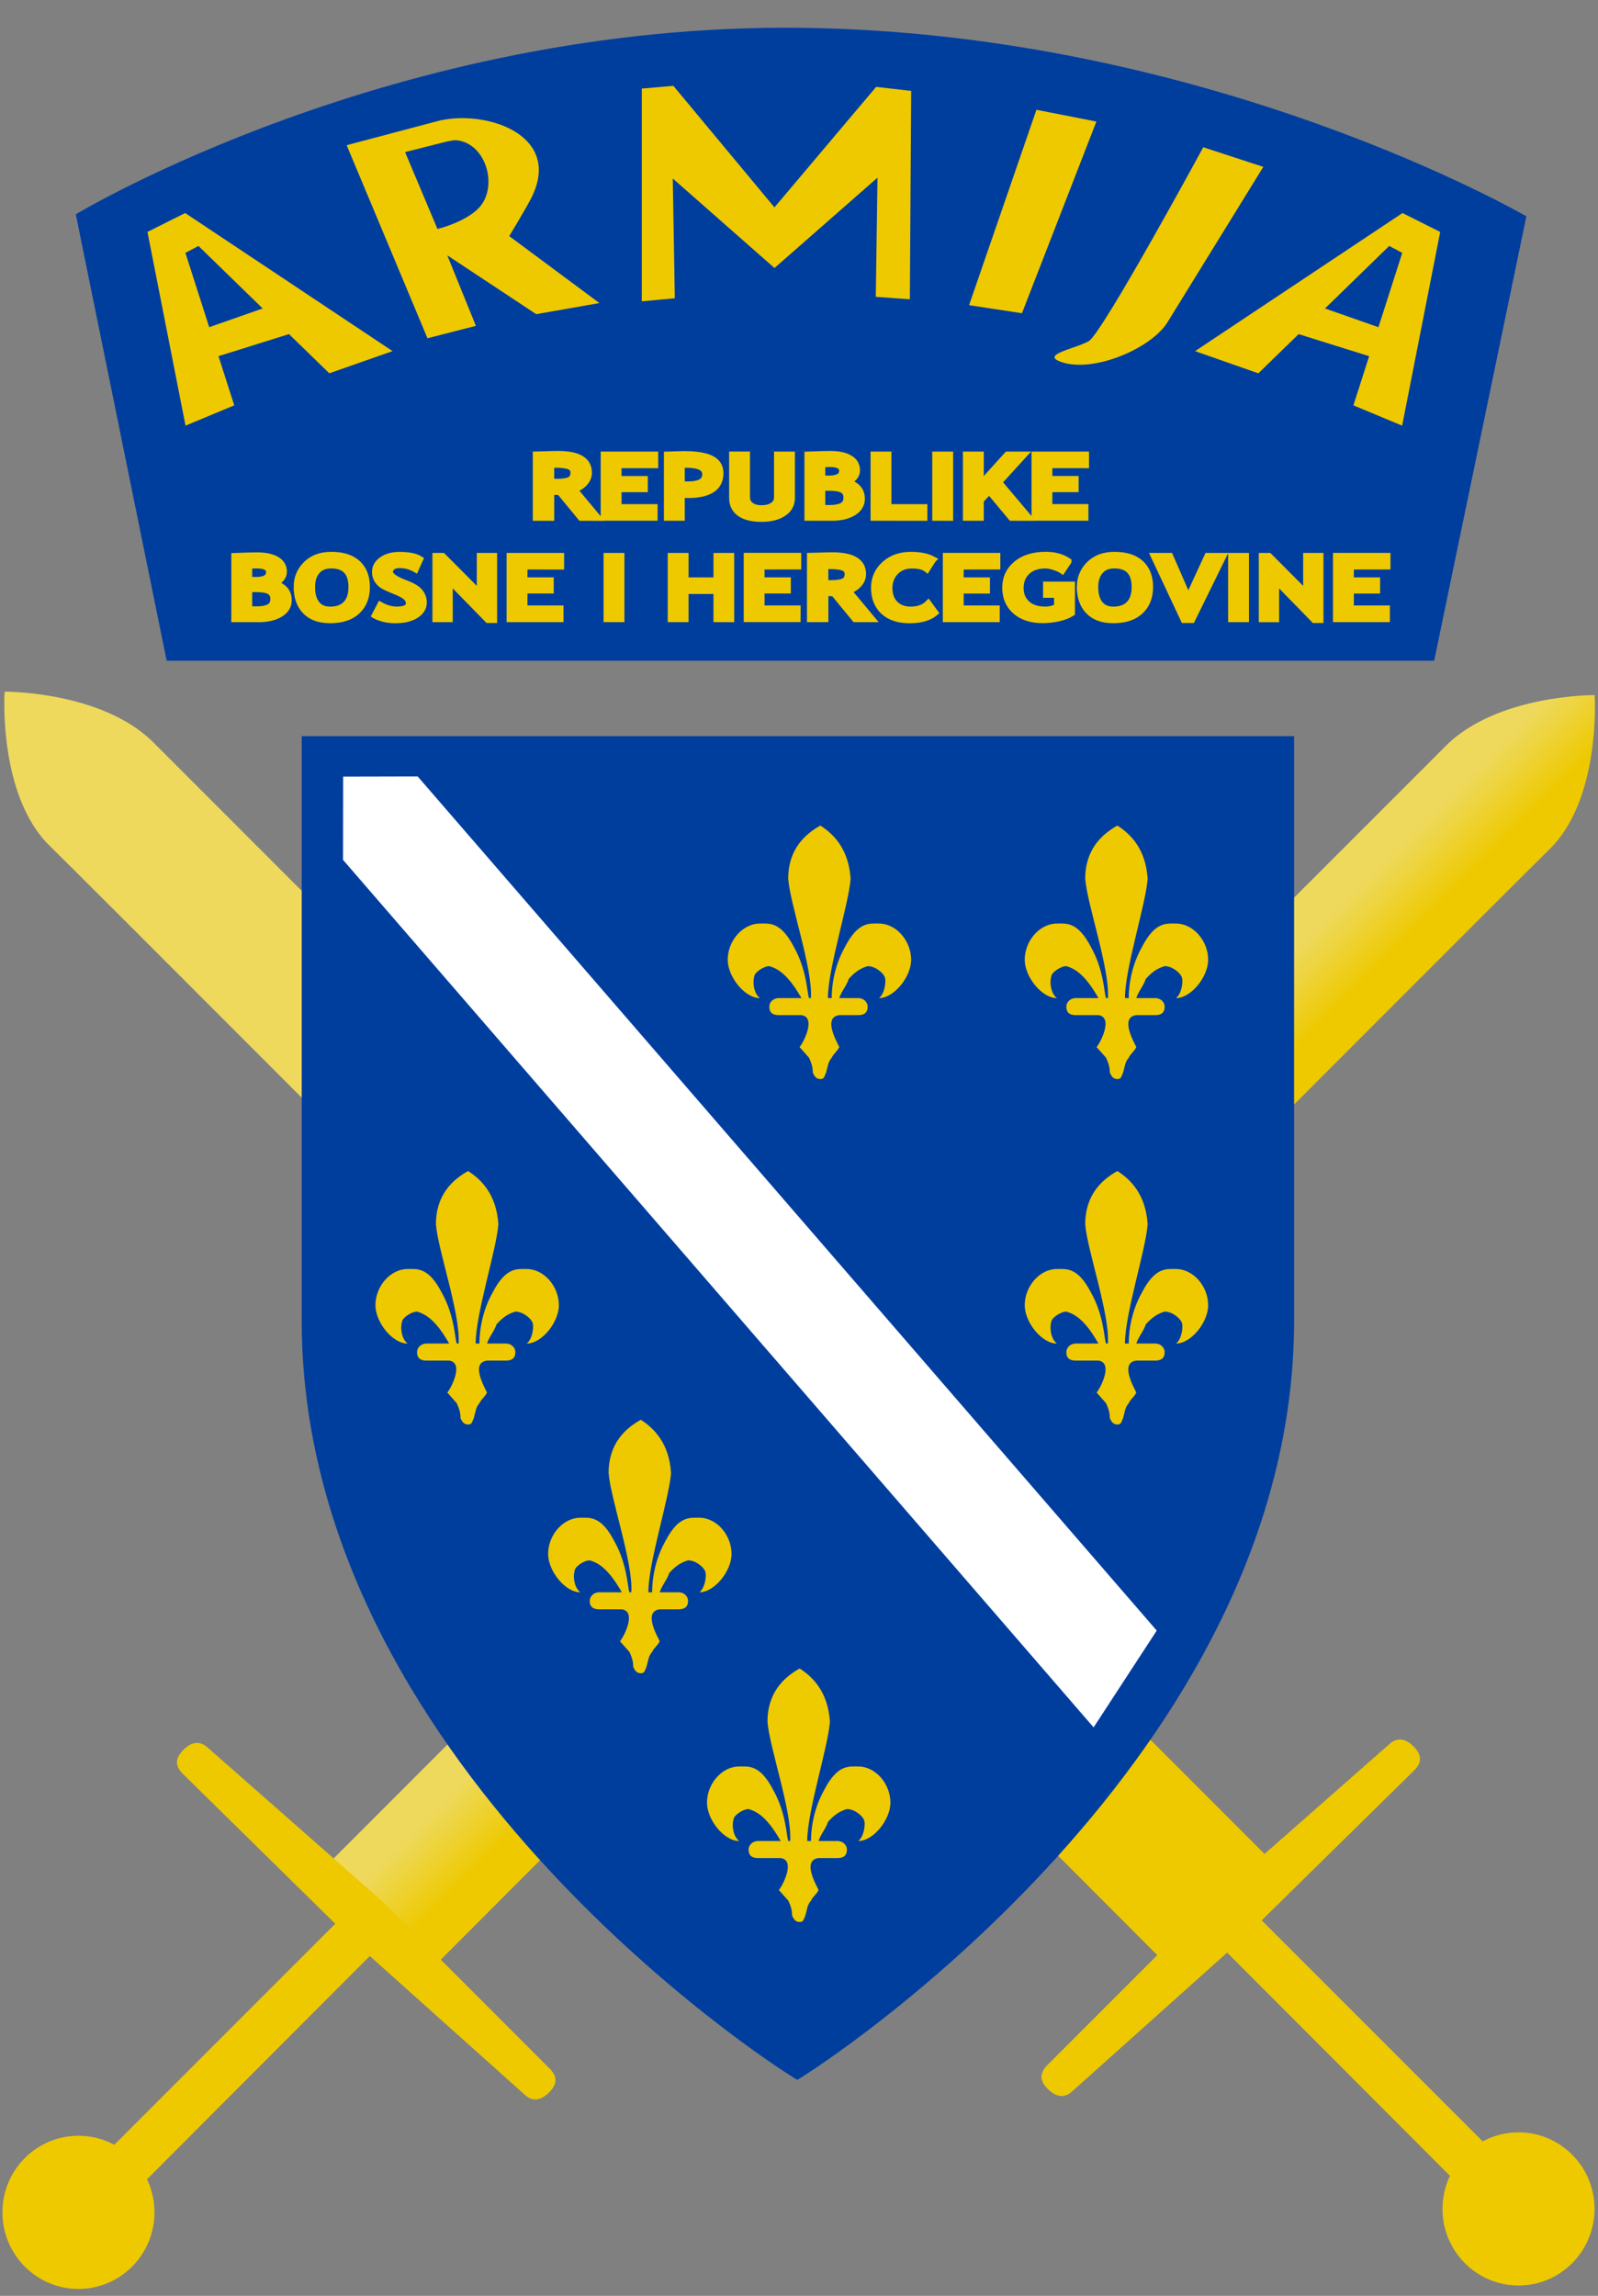
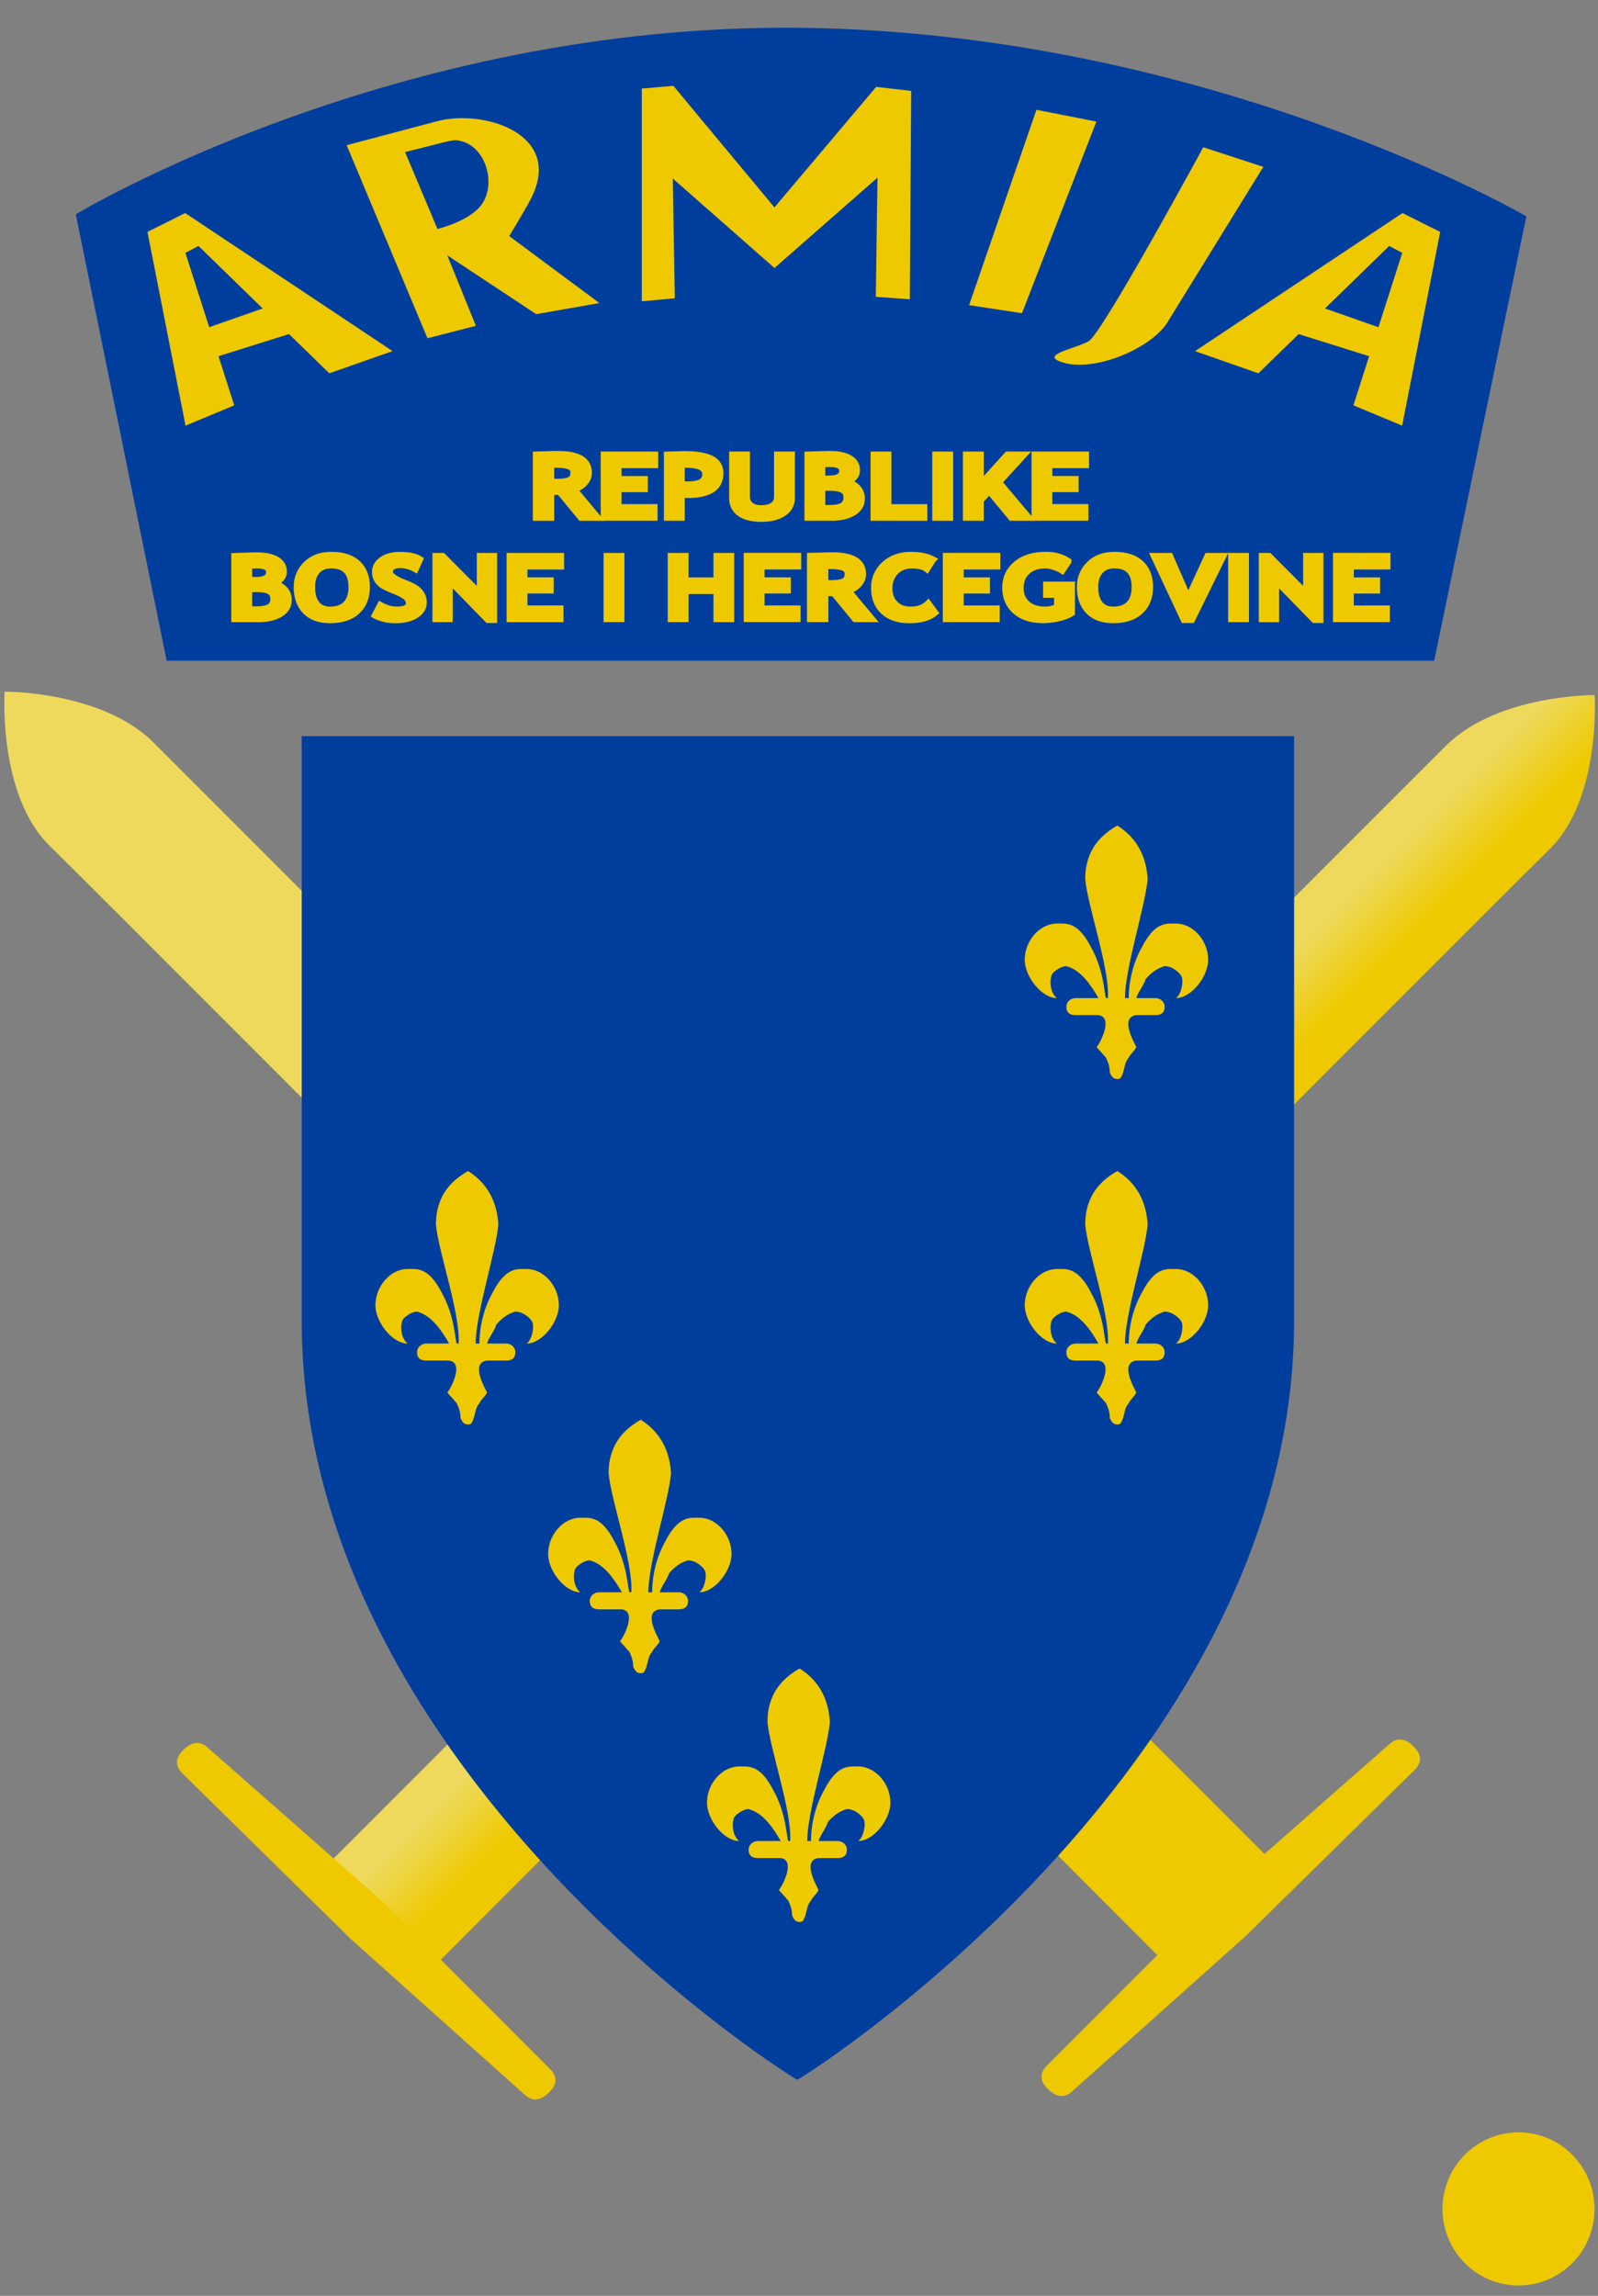
<svg xmlns="http://www.w3.org/2000/svg" xmlns:ns1="http://www.inkscape.org/namespaces/inkscape" xmlns:ns2="http://sodipodi.sourceforge.net/DTD/sodipodi-0.dtd" xmlns:xlink="http://www.w3.org/1999/xlink" xml:space="preserve" width="177.943" height="255.582" style="fill-rule:evenodd" viewBox="0 0 47.081 67.623" id="svg2" version="1.1" ns1:version="1.2.2 (b0a8486541, 2022-12-01)" ns2:docname="Logo_of_the_Army_of_the_Republic_of_Bosnia_and_Herzegovina.svg">
  <rect x="0" y="0" width="47.081" height="67.623" fill="#808080" stroke="none" />
  <ns2:namedview pagecolor="#ffffff" bordercolor="#666666" borderopacity="1" objecttolerance="10" gridtolerance="10" guidetolerance="10" ns1:pageopacity="0" ns1:pageshadow="2" ns1:window-width="1366" ns1:window-height="697" id="namedview72" showgrid="false" ns1:zoom="1.4142136" ns1:cx="-6.0104077" ns1:cy="93.338096" ns1:window-x="-8" ns1:window-y="-8" ns1:window-maximized="1" ns1:current-layer="Layer_x0020_1" fit-margin-top="0" fit-margin-left="0" fit-margin-right="0" fit-margin-bottom="0" showguides="true" ns1:guide-bbox="true" ns1:lockguides="true" ns1:showpageshadow="2" ns1:pagecheckerboard="0" ns1:deskcolor="#d1d1d1" />
  <defs id="defs4">
    <style type="text/css" id="style6">
   
    .str1 {stroke:#EEC900;stroke-width:0.2}
    .str2 {stroke:#EECA00;stroke-width:1}
    .str0 {stroke:#FFCC00;stroke-width:1.4}
    .fil5 {fill:white}
    .fil3 {fill:#0064A5}
    .fil0 {fill:#EEC900}
    .fil4 {fill:#EEC900;fill-rule:nonzero}
    .fil1 {fill:url(#id0)}
    .fil2 {fill:url(#id1)}
   
  </style>
    <linearGradient id="id0" gradientUnits="userSpaceOnUse" x1="24.276" y1="45.697" x2="22.777" y2="44.198">
      <stop offset="0" style="stop-color:#eec900" id="stop9" />
      <stop offset="0.478" style="stop-color:#eed12e" id="stop11" />
      <stop offset="1" style="stop-color:#eed95c" id="stop13" />
    </linearGradient>
    <linearGradient id="id1" gradientUnits="userSpaceOnUse" xlink:href="#id0" x1="34.222" y1="45.697" x2="32.724" y2="44.198">
  </linearGradient>
    <clipPath clipPathUnits="userSpaceOnUse" id="clipPath3053">
      <rect style="fill:#666666" id="rect3055" width="49.138" height="69.872" x="3.955" y="4.975" />
    </clipPath>
    <linearGradient ns1:collect="always" xlink:href="#id0" id="linearGradient3023" gradientUnits="userSpaceOnUse" x1="24.276" y1="45.697" x2="22.777" y2="44.198" />
    <linearGradient id="id0-186" gradientUnits="userSpaceOnUse" x1="24.276" y1="45.697" x2="22.777" y2="44.198">
      <stop offset="0" style="stop-color:#eec900" id="stop3902" />
      <stop offset="0.478" style="stop-color:#eed12e" id="stop3904" />
      <stop offset="1" style="stop-color:#eed95c" id="stop3906" />
    </linearGradient>
    <linearGradient id="id1-190" gradientUnits="userSpaceOnUse" xlink:href="#id0-643" x1="34.222" y1="45.697" x2="32.724" y2="44.198" gradientTransform="matrix(3.78,0,0,3.78,-18.745,-22.074)">
  </linearGradient>
    <linearGradient id="id0-643" gradientUnits="userSpaceOnUse" x1="24.276" y1="45.697" x2="22.777" y2="44.198">
      <stop offset="0" style="stop-color:#eec900" id="stop3910" />
      <stop offset="0.478" style="stop-color:#eed12e" id="stop3912" />
      <stop offset="1" style="stop-color:#eed95c" id="stop3914" />
    </linearGradient>
    <style id="style1985" type="text/css" />
    <linearGradient gradientUnits="userSpaceOnUse" xlink:href="#id0" id="id1-4" y2="44.198" x2="32.724" y1="45.697" x1="34.222">
  </linearGradient>
  </defs>
  <g id="Layer_x0020_1" clip-path="url(#clipPath3053)" transform="matrix(0.996,0,0,0.996,-4.753,-5.691)" ns1:label="Layer 1">
    <g id="_37240080" transform="matrix(0.999,0,0,0.999,-0.111,0.013)">
-       <path id="_110212208" class="fil0" d="M 5.8,71.67 16.463,61.006 c 0.492,-0.492 1.425,-0.486 1.425,-0.486 3e-4,2e-4 0.066,0.992 -0.433,1.478 C 17.003,62.436 6.827,72.638 6.827,72.638 Z" ns1:connector-curvature="0" style="fill:#eec900" />
      <path style="fill:url(#id1-190);stroke-width:3.78" d="M 0.242,76.758 C 0.239,76.761 -0.521,88.337 5.299,94 8.301,96.92 43.946,132.623 77.678,166.424 l -40.816,40.818 11.99,11.299 c 0,0 22.361,-22.411 40.414,-40.504 17.796,17.835 40.033,40.121 40.033,40.121 l 11.99,-11.299 -40.434,-40.438 c 33.609,-33.678 69.011,-69.137 71.996,-72.041 5.82,-5.663 5.06,-17.237 5.057,-17.24 -0.004,-0.004 -10.88,-0.067 -16.625,5.672 L 89.266,154.834 16.867,82.43 C 11.122,76.691 0.246,76.753 0.242,76.758 Z" transform="matrix(0.265,0,0,0.265,4.96,5.84)" id="_36631032" ns1:connector-curvature="0" />
      <path id="_35395864" class="fil0" d="m 16.236,62.013 4.959,4.96 c 0.221,0.249 0.165,0.463 -0.046,0.673 -0.211,0.21 -0.46,0.302 -0.709,0.082 -0.249,-0.22 -5.19,-4.646 -5.19,-4.646 -9e-4,-9e-4 0.983,-1.072 0.986,-1.069 z" ns1:connector-curvature="0" style="fill:#eec900" />
-       <path id="_36566568" class="fil0" d="m 7.211,68.93 c 1.243,0 2.251,1.015 2.251,2.267 0,1.252 -1.008,2.267 -2.251,2.267 -1.243,0 -2.251,-1.015 -2.251,-2.267 0,-1.252 1.008,-2.267 2.251,-2.267 z" ns1:connector-curvature="0" style="fill:#eec900" />
      <path id="_37238512" class="fil0" d="m 15.274,63.104 -5.002,-4.917 c -0.223,-0.247 -0.169,-0.462 0.04,-0.674 0.209,-0.212 0.457,-0.306 0.709,-0.088 0.251,0.218 5.229,4.601 5.229,4.601 9e-4,10e-4 -0.974,1.081 -0.977,1.077 z" ns1:connector-curvature="0" style="fill:#eec900" />
    </g>
    <path class="fil3 str0" d="M 9.702,25.253 7.014,12.052 c 0,0 9.397,-5.674 21.503,-5.515 12.106,0.159 21.406,5.575 21.406,5.575 l -2.727,13.141 z" id="path34" ns1:connector-curvature="0" style="fill:#003e9e;stroke:none;stroke-width:1.4" />
    <path style="fill:#eec900;stroke-width:3.78" d="m 74.457,9.105 -3.525,0.303 V 33.15 l 3.686,-0.34 -0.229,-13.365 11.355,9.988 11.498,-10.082 -0.189,13.297 3.799,0.275 L 101.002,9.668 97.092,9.221 85.74,22.668 Z m 40.527,2.672 -7.518,21.801 5.902,0.9 8.307,-21.389 z m -63.693,0.939 c -1.128,-0.035 -2.236,0.078 -3.217,0.338 l -10.086,2.674 9.021,21.543 5.404,-1.383 -3.195,-7.871 9.928,6.566 7.053,-1.24 -10.064,-7.471 c 0,0 1.938,-3.187 2.521,-4.373 2.807,-5.71 -2.477,-8.632 -7.365,-8.783 z m -1.07,2.457 c 3.353,0.305 4.707,5.202 2.553,7.521 -1.521,1.638 -4.652,2.381 -4.652,2.381 l -3.613,-8.578 4.471,-1.131 c 0,0 0.904,-0.224 1.242,-0.193 z m 83.385,0.783 c 0,0 -11.281,20.792 -12.787,21.641 -1.506,0.848 -5.312,1.477 -3.182,2.281 3.597,1.358 10.164,-1.453 11.977,-4.393 L 140.309,18.145 Z M 19.961,23.299 15.752,25.406 20,47.023 l 5.439,-2.264 -1.758,-5.486 7.871,-2.465 4.498,4.375 7.062,-2.475 z m 135.885,0 -23.152,15.41 7.062,2.475 4.498,-4.375 7.869,2.465 -1.756,5.486 5.439,2.264 4.248,-21.617 z m -134.4,3.674 7.168,6.975 -5.969,2.09 -2.658,-8.297 z m 132.916,0 1.457,0.768 -2.658,8.297 -5.967,-2.09 z" transform="matrix(0.265,0,0,0.265,4.96,5.84)" id="path36" ns1:connector-curvature="0" />
    <path class="fil4 str1" d="m 21.958,21.015 -0.627,-0.762 c -0.063,-8e-4 -0.151,-0.004 -0.265,-0.009 v 0.771 H 20.633 V 19.168 c 0.024,0 0.114,-0.003 0.272,-0.009 0.157,-0.006 0.284,-0.009 0.38,-0.009 0.597,0 0.896,0.181 0.896,0.545 0,0.109 -0.042,0.209 -0.124,0.299 -0.082,0.09 -0.186,0.153 -0.311,0.19 l 0.695,0.832 z m -0.892,-1.562 v 0.513 c 0.077,0.005 0.136,0.008 0.177,0.008 0.174,0 0.302,-0.019 0.382,-0.058 0.081,-0.039 0.122,-0.114 0.122,-0.226 0,-0.091 -0.043,-0.154 -0.13,-0.19 -0.087,-0.036 -0.223,-0.054 -0.409,-0.054 -0.045,0 -0.092,0.002 -0.141,0.007 z m 1.992,0.006 v 0.432 h 0.777 v 0.278 h -0.777 v 0.553 h 1.066 v 0.291 H 22.641 V 19.168 h 1.501 v 0.291 z m 1.87,0.876 v 0.679 h -0.417 v -1.846 c 0.278,-0.009 0.441,-0.014 0.488,-0.014 0.371,0 0.643,0.045 0.815,0.134 0.172,0.089 0.258,0.229 0.258,0.419 0,0.423 -0.318,0.635 -0.953,0.635 -0.047,0 -0.11,-0.003 -0.19,-0.009 z m 0,-0.883 v 0.591 c 0.071,0.006 0.127,0.009 0.167,0.009 0.191,0 0.329,-0.025 0.418,-0.075 0.088,-0.05 0.132,-0.131 0.132,-0.244 0,-0.191 -0.197,-0.287 -0.589,-0.287 -0.044,0 -0.087,0.002 -0.127,0.006 z m 1.512,-0.285 h 0.417 v 1.252 c 0,0.099 0.038,0.18 0.116,0.242 0.077,0.062 0.183,0.093 0.318,0.093 0.151,0 0.268,-0.03 0.352,-0.091 0.084,-0.061 0.126,-0.144 0.126,-0.25 V 19.168 h 0.417 v 1.271 c 0,0.19 -0.081,0.339 -0.243,0.446 -0.162,0.108 -0.379,0.162 -0.649,0.162 -0.273,0 -0.483,-0.053 -0.632,-0.158 -0.148,-0.105 -0.222,-0.256 -0.222,-0.451 z m 2.947,1.847 h -0.719 v -1.846 c 0.317,-0.012 0.539,-0.018 0.666,-0.018 0.244,0 0.435,0.041 0.572,0.123 0.138,0.082 0.206,0.199 0.206,0.351 0,0.146 -0.099,0.262 -0.295,0.347 0.292,0.08 0.438,0.245 0.438,0.494 0,0.168 -0.081,0.301 -0.242,0.4 -0.162,0.099 -0.37,0.148 -0.626,0.148 z m -0.302,-1.583 v 0.443 c 0.064,0.003 0.132,0.005 0.202,0.005 0.272,0 0.407,-0.08 0.407,-0.241 0,-0.142 -0.123,-0.213 -0.37,-0.213 -0.065,0 -0.145,0.002 -0.239,0.006 z m 0,0.698 V 20.74 c 0.084,0.006 0.153,0.009 0.205,0.009 0.186,0 0.322,-0.025 0.406,-0.074 0.084,-0.05 0.126,-0.132 0.126,-0.247 0,-0.105 -0.039,-0.182 -0.117,-0.229 -0.078,-0.048 -0.215,-0.072 -0.409,-0.072 -0.041,0 -0.111,8e-4 -0.21,0.004 z m 1.539,0.885 V 19.168 h 0.417 v 1.556 h 1.063 v 0.291 z m 1.825,0 V 19.168 h 0.418 v 1.847 z m 2.241,0 -0.655,-0.787 -0.262,0.281 v 0.506 H 33.356 V 19.168 h 0.417 v 0.884 l 0.799,-0.884 h 0.475 l -0.736,0.807 0.878,1.04 z m 1.112,-1.556 v 0.432 h 0.777 v 0.278 h -0.777 v 0.553 h 1.066 v 0.291 H 35.385 V 19.168 h 1.501 v 0.291 z M 12.434,24.013 h -0.72 v -1.846 c 0.317,-0.012 0.539,-0.018 0.666,-0.018 0.244,0 0.435,0.041 0.573,0.123 0.138,0.082 0.206,0.199 0.206,0.351 0,0.146 -0.099,0.262 -0.295,0.347 0.292,0.08 0.438,0.245 0.438,0.494 0,0.168 -0.081,0.301 -0.242,0.4 -0.162,0.099 -0.37,0.148 -0.626,0.148 z m -0.302,-1.584 v 0.443 c 0.064,0.003 0.132,0.005 0.202,0.005 0.272,0 0.408,-0.08 0.408,-0.24 0,-0.142 -0.123,-0.213 -0.37,-0.213 -0.065,0 -0.145,0.002 -0.239,0.006 z m 0,0.698 v 0.61 c 0.084,0.006 0.153,0.009 0.205,0.009 0.186,0 0.322,-0.025 0.406,-0.074 0.084,-0.05 0.126,-0.132 0.126,-0.247 0,-0.105 -0.039,-0.182 -0.117,-0.229 -0.078,-0.048 -0.215,-0.072 -0.409,-0.072 -0.041,0 -0.111,8e-4 -0.21,0.003 z m 1.427,-0.054 c 0,-0.263 0.092,-0.485 0.276,-0.667 0.184,-0.182 0.429,-0.273 0.736,-0.273 0.338,0 0.597,0.082 0.775,0.247 0.179,0.165 0.268,0.396 0.268,0.693 0,0.298 -0.093,0.534 -0.28,0.709 -0.187,0.175 -0.452,0.262 -0.795,0.262 -0.316,0 -0.558,-0.086 -0.726,-0.26 -0.169,-0.173 -0.253,-0.41 -0.253,-0.711 z m 0.433,0 c 0,0.216 0.046,0.383 0.14,0.502 0.093,0.119 0.229,0.178 0.406,0.178 0.209,0 0.368,-0.058 0.478,-0.174 0.11,-0.116 0.164,-0.284 0.164,-0.506 0,-0.432 -0.203,-0.649 -0.61,-0.649 -0.186,0 -0.329,0.059 -0.428,0.176 -0.1,0.117 -0.149,0.275 -0.149,0.473 z m 1.878,0.837 0.155,-0.294 c 0.164,0.091 0.327,0.136 0.486,0.136 0.245,0 0.368,-0.067 0.368,-0.201 0,-0.063 -0.029,-0.123 -0.086,-0.18 -0.058,-0.057 -0.177,-0.121 -0.357,-0.192 -0.18,-0.071 -0.302,-0.13 -0.364,-0.175 -0.062,-0.046 -0.111,-0.1 -0.145,-0.164 -0.033,-0.063 -0.051,-0.133 -0.051,-0.209 0,-0.143 0.067,-0.261 0.2,-0.355 0.133,-0.094 0.304,-0.141 0.513,-0.141 0.272,0 0.471,0.04 0.599,0.12 l -0.127,0.282 c -0.146,-0.082 -0.301,-0.123 -0.463,-0.123 -0.097,0 -0.171,0.02 -0.224,0.06 -0.053,0.04 -0.079,0.092 -0.079,0.156 0,0.106 0.149,0.216 0.448,0.33 0.157,0.06 0.271,0.116 0.34,0.167 0.07,0.051 0.123,0.11 0.159,0.178 0.037,0.068 0.055,0.143 0.055,0.226 0,0.15 -0.075,0.273 -0.226,0.369 -0.15,0.097 -0.352,0.145 -0.604,0.145 -0.219,0 -0.417,-0.044 -0.594,-0.133 z m 3.336,0.127 -1.141,-1.169 v 1.145 H 17.664 V 22.166 h 0.201 l 1.111,1.115 V 22.166 h 0.401 v 1.872 z m 1.069,-1.581 v 0.432 h 0.777 v 0.278 h -0.777 v 0.553 h 1.066 V 24.013 H 19.858 v -1.847 h 1.501 v 0.291 z m 2.451,1.556 v -1.847 h 0.417 v 1.847 z m 3.251,0 v -0.832 h -0.936 v 0.832 h -0.417 v -1.847 h 0.417 v 0.724 h 0.936 V 22.166 h 0.413 v 1.847 z m 1.312,-1.556 v 0.432 h 0.777 v 0.278 h -0.777 v 0.553 h 1.066 v 0.291 h -1.483 v -1.847 h 1.501 v 0.291 z m 2.779,1.556 -0.627,-0.763 c -0.063,-8e-4 -0.151,-0.004 -0.265,-0.009 v 0.772 h -0.433 v -1.847 c 0.024,0 0.114,-0.003 0.272,-0.009 0.157,-0.006 0.284,-0.009 0.38,-0.009 0.597,0 0.896,0.182 0.896,0.545 0,0.109 -0.042,0.209 -0.124,0.299 -0.082,0.09 -0.186,0.153 -0.311,0.19 l 0.695,0.832 z m -0.893,-1.562 v 0.513 c 0.077,0.005 0.136,0.008 0.177,0.008 0.174,0 0.302,-0.019 0.383,-0.058 0.081,-0.039 0.122,-0.114 0.122,-0.226 0,-0.091 -0.043,-0.154 -0.13,-0.19 -0.087,-0.036 -0.223,-0.054 -0.409,-0.054 -0.045,0 -0.092,0.002 -0.141,0.007 z m 3.187,-0.186 -0.172,0.271 c -0.093,-0.073 -0.243,-0.109 -0.449,-0.109 -0.196,0 -0.356,0.064 -0.482,0.193 -0.125,0.129 -0.188,0.292 -0.188,0.49 0,0.198 0.058,0.355 0.174,0.47 0.116,0.116 0.271,0.174 0.465,0.174 0.222,0 0.395,-0.062 0.521,-0.186 l 0.194,0.265 c -0.17,0.142 -0.42,0.213 -0.748,0.213 -0.329,0 -0.584,-0.085 -0.766,-0.255 -0.182,-0.17 -0.273,-0.401 -0.273,-0.695 0,-0.273 0.101,-0.501 0.303,-0.685 0.202,-0.184 0.46,-0.276 0.774,-0.276 0.27,0 0.485,0.043 0.647,0.13 z m 0.817,0.193 v 0.432 h 0.777 v 0.278 h -0.777 v 0.553 h 1.066 v 0.291 h -1.483 v -1.847 h 1.501 v 0.291 z m 3.189,-0.141 -0.175,0.263 c -0.049,-0.034 -0.125,-0.069 -0.228,-0.103 -0.102,-0.034 -0.191,-0.051 -0.265,-0.051 -0.231,0 -0.414,0.061 -0.547,0.185 -0.134,0.123 -0.201,0.288 -0.201,0.495 0,0.197 0.066,0.354 0.197,0.471 0.132,0.118 0.309,0.176 0.535,0.176 0.149,0 0.271,-0.032 0.368,-0.096 v -0.363 h -0.325 v -0.28 h 0.743 v 0.827 c -0.1,0.064 -0.228,0.114 -0.385,0.149 -0.157,0.036 -0.313,0.053 -0.468,0.053 -0.337,0 -0.604,-0.086 -0.802,-0.26 -0.197,-0.173 -0.296,-0.403 -0.296,-0.688 0,-0.285 0.108,-0.516 0.323,-0.695 0.215,-0.178 0.505,-0.267 0.868,-0.267 0.258,0 0.477,0.06 0.658,0.182 z m 0.358,0.757 c 0,-0.263 0.092,-0.485 0.276,-0.667 0.183,-0.182 0.429,-0.273 0.736,-0.273 0.338,0 0.597,0.082 0.775,0.247 0.179,0.165 0.268,0.396 0.268,0.693 0,0.298 -0.093,0.534 -0.28,0.709 -0.187,0.175 -0.452,0.262 -0.795,0.262 -0.316,0 -0.558,-0.086 -0.726,-0.26 -0.169,-0.173 -0.253,-0.41 -0.253,-0.711 z m 0.433,0 c 0,0.216 0.046,0.383 0.14,0.502 0.093,0.119 0.228,0.178 0.406,0.178 0.209,0 0.368,-0.058 0.478,-0.174 0.11,-0.116 0.164,-0.284 0.164,-0.506 0,-0.432 -0.203,-0.649 -0.61,-0.649 -0.186,0 -0.329,0.059 -0.428,0.176 -0.1,0.117 -0.15,0.275 -0.15,0.473 z m 2.867,0.965 H 39.797 L 38.918,22.166 h 0.459 l 0.544,1.248 0.575,-1.248 h 0.449 z m 1.175,-0.025 v -1.847 h 0.417 v 1.847 z m 2.45,0.025 -1.141,-1.169 v 1.145 H 42.108 V 22.166 h 0.201 l 1.111,1.115 V 22.166 h 0.401 v 1.872 z m 1.069,-1.581 v 0.432 h 0.777 v 0.278 h -0.777 v 0.553 h 1.066 v 0.291 h -1.483 v -1.847 h 1.501 v 0.291 z" id="path40" ns1:connector-curvature="0" style="fill:#eec900;fill-rule:nonzero;stroke:#eec900;stroke-width:0.2" />
    <g transform="matrix(-0.999,0,0,0.999,56.895,-0.088)" style="fill-rule:evenodd" id="_37240080-6">
-       <path id="_110212208-3" class="fil0" d="M 5.8,71.67 16.463,61.006 c 0.492,-0.492 1.425,-0.486 1.425,-0.486 3e-4,2e-4 0.066,0.992 -0.433,1.478 C 17.003,62.436 6.827,72.638 6.827,72.638 Z" ns1:connector-curvature="0" style="fill:#eec900" />
      <path id="_35395864-3" class="fil0" d="m 16.236,62.013 4.959,4.96 c 0.221,0.249 0.165,0.463 -0.046,0.673 -0.211,0.21 -0.46,0.302 -0.709,0.082 -0.249,-0.22 -5.19,-4.646 -5.19,-4.646 -9e-4,-9e-4 0.983,-1.072 0.986,-1.069 z" ns1:connector-curvature="0" style="fill:#eec900" />
      <path id="_36566568-9" class="fil0" d="m 7.211,68.93 c 1.243,0 2.251,1.015 2.251,2.267 0,1.252 -1.008,2.267 -2.251,2.267 -1.243,0 -2.251,-1.015 -2.251,-2.267 0,-1.252 1.008,-2.267 2.251,-2.267 z" ns1:connector-curvature="0" style="fill:#eec900" />
      <path id="_37238512-3" class="fil0" d="m 15.274,63.104 -5.002,-4.917 c -0.223,-0.247 -0.169,-0.462 0.04,-0.674 0.209,-0.212 0.457,-0.306 0.709,-0.088 0.251,0.218 5.229,4.601 5.229,4.601 9e-4,10e-4 -0.974,1.081 -0.977,1.077 z" ns1:connector-curvature="0" style="fill:#eec900" />
    </g>
    <g id="Layer_x0020_1-6" transform="matrix(0.097,0,0,0.097,12.014,25.419)">
      <path ns2:nodetypes="ccccsc" ns1:connector-curvature="0" id="path2029" style="fill:#003e9e;fill-opacity:1;stroke:none;stroke-width:10.421;stroke-linecap:butt;stroke-linejoin:miter;stroke-miterlimit:4;stroke-dasharray:none;stroke-opacity:1;paint-order:fill markers stroke" d="M 17.349,21.299 H 319.986 l -10e-4,178.193 c 0,132.543 -141.8,225.817 -151.513,231.442 C 158.759,425.309 17.349,332.886 17.349,199.492 Z" />
-       <path ns2:nodetypes="cccccc" ns1:connector-curvature="0" id="path2031" style="fill:#ffffff;stroke-width:10.423" d="m 29.983,33.618 -0.034,25.386 L 258.844,323.484 c 19.251,-29.512 0,0 19.251,-29.512 L 52.714,33.568 Z" />
      <path ns1:connector-curvature="0" id="path2033" style="fill:#eec900;stroke-width:10.423" d="m 266.092,48.546 c -4.613,2.597 -9.801,7.143 -9.801,16.234 0.576,7.792 7.495,27.274 6.919,36.366 h -0.576 c -0.576,-1.299 -0.576,-8.442 -4.613,-15.586 -4.036,-7.792 -7.495,-7.143 -10.378,-7.143 -5.189,0 -9.802,5.195 -9.802,11.04 0,5.195 5.189,11.689 9.802,11.689 -1.73,-1.299 -2.307,-4.546 -1.73,-6.494 0,-1.299 2.883,-3.247 4.613,-3.247 2.305,0.649 4.036,1.948 5.766,3.896 1.729,1.948 2.883,3.896 4.036,5.845 h -1.73 -5.188 c -1.73,0 -2.883,1.299 -2.883,2.597 0,1.948 1.153,2.597 2.883,2.597 h 6.919 c 4.613,0.649 0.576,8.442 -0.576,9.741 1.153,1.299 1.729,1.948 2.883,3.247 0.576,1.299 1.153,2.597 1.153,4.545 0,0 0,0 0,0 0,0 0,0 0,0 0.576,1.299 1.154,1.949 2.307,1.949 1.153,0 1.153,-0.65 1.73,-1.949 0,0 0,0 0,0 0,0 0,0 0,0 0.576,-1.948 0.576,-3.247 1.729,-4.545 0.576,-1.299 1.73,-1.948 2.307,-3.247 -0.576,-1.299 -5.189,-9.092 0,-9.741 h 5.766 c 1.73,0 2.883,-0.649 2.883,-2.597 0,-1.299 -1.153,-2.597 -2.883,-2.597 h -4.036 -1.73 c 0.576,-1.949 2.307,-3.897 2.883,-5.845 1.73,-1.948 3.459,-3.247 5.766,-3.896 2.307,0 4.613,1.948 5.189,3.247 0.576,1.299 0,5.196 -1.73,6.494 4.613,0 9.802,-6.494 9.802,-11.689 0,-5.845 -4.613,-11.04 -9.802,-11.04 -2.883,0 -6.342,-0.649 -10.378,7.143 -4.037,7.144 -4.037,14.287 -4.037,15.586 h -1.153 c 0,-9.092 6.342,-28.574 6.919,-36.366 -0.576,-9.092 -5.189,-13.637 -9.225,-16.234 z" />
-       <path ns1:connector-curvature="0" id="path2035" style="fill:#eec900;stroke-width:10.423" d="m 175.515,48.546 c -4.613,2.597 -9.802,7.143 -9.802,16.234 0.577,7.792 7.496,27.274 6.92,36.366 h -0.576 c -0.577,-1.299 -0.577,-8.442 -4.613,-15.586 -4.036,-7.792 -7.496,-7.143 -10.379,-7.143 -5.188,0 -9.801,5.195 -9.801,11.04 0,5.195 5.189,11.689 9.801,11.689 -1.729,-1.299 -2.305,-4.546 -1.729,-6.494 0,-1.299 2.883,-3.247 4.612,-3.247 2.307,0.649 4.037,1.948 5.766,3.896 1.73,1.948 2.883,3.896 4.037,5.845 h -1.73 -5.189 c -1.729,0 -2.883,1.299 -2.883,2.597 0,1.948 1.154,2.597 2.883,2.597 h 6.92 c 4.612,0.649 0.576,8.442 -0.576,9.741 1.153,1.299 1.729,1.948 2.883,3.247 0.576,1.299 1.153,2.597 1.153,4.545 0,0 0,0 0,0 0,0 0,0 0,0 0.576,1.299 1.153,1.949 2.307,1.949 1.153,0 1.153,-0.65 1.729,-1.949 0,0 0,0 0,0 0,0 0,0 0,0 0.577,-1.948 0.577,-3.247 1.73,-4.545 0.576,-1.299 1.73,-1.948 2.307,-3.247 -0.576,-1.299 -5.189,-9.092 0,-9.741 h 5.766 c 1.73,0 2.883,-0.649 2.883,-2.597 0,-1.299 -1.153,-2.597 -2.883,-2.597 h -4.037 -1.729 c 0.576,-1.949 2.307,-3.897 2.883,-5.845 1.73,-1.948 3.459,-3.247 5.766,-3.896 2.307,0 4.613,1.948 5.189,3.247 0.576,1.299 0,5.196 -1.73,6.494 4.613,0 9.802,-6.494 9.802,-11.689 0,-5.845 -4.613,-11.04 -9.802,-11.04 -2.883,0 -6.342,-0.649 -10.379,7.143 -4.036,7.144 -4.036,14.287 -4.036,15.586 H 177.822 c 0,-9.092 6.342,-28.574 6.919,-36.366 -0.576,-9.092 -5.189,-13.637 -9.225,-16.234 z" />
      <path ns1:connector-curvature="0" id="path2037" style="fill:#eec900;stroke-width:10.423" d="m 266.092,153.868 c -4.613,2.597 -9.801,7.143 -9.801,16.234 0.576,7.793 7.495,27.274 6.919,36.366 h -0.576 c -0.576,-1.299 -0.576,-8.442 -4.613,-15.585 -4.036,-7.793 -7.495,-7.144 -10.378,-7.144 -5.189,0 -9.802,5.195 -9.802,11.04 0,5.195 5.189,11.689 9.802,11.689 -1.73,-1.299 -2.307,-4.546 -1.73,-6.494 0,-1.299 2.883,-3.247 4.613,-3.247 2.305,0.649 4.036,1.948 5.766,3.896 1.729,1.948 2.883,3.897 4.036,5.845 h -1.73 -5.188 c -1.73,0 -2.883,1.299 -2.883,2.597 0,1.948 1.153,2.597 2.883,2.597 h 6.919 c 4.613,0.649 0.576,8.442 -0.576,9.741 1.153,1.299 1.729,1.948 2.883,3.247 0.576,1.299 1.153,2.597 1.153,4.546 0,0 0,0 0,0 0,0 0,0 0,0 0.576,1.299 1.154,1.948 2.307,1.948 1.153,0 1.153,-0.649 1.73,-1.948 0,0 0,0 0,0 0,0 0,0 0,0 0.576,-1.949 0.576,-3.248 1.729,-4.546 0.576,-1.299 1.73,-1.948 2.307,-3.247 -0.576,-1.299 -5.189,-9.092 0,-9.741 h 5.766 c 1.73,0 2.883,-0.649 2.883,-2.597 0,-1.299 -1.153,-2.597 -2.883,-2.597 h -4.036 -1.73 c 0.576,-1.948 2.307,-3.897 2.883,-5.845 1.73,-1.948 3.459,-3.247 5.766,-3.896 2.307,0 4.613,1.948 5.189,3.247 0.576,1.299 0,5.196 -1.73,6.494 4.613,0 9.802,-6.494 9.802,-11.689 0,-5.845 -4.613,-11.04 -9.802,-11.04 -2.883,0 -6.342,-0.649 -10.378,7.144 -4.037,7.143 -4.037,14.286 -4.037,15.585 h -1.153 c 0,-9.092 6.342,-28.573 6.919,-36.366 -0.576,-9.092 -5.189,-13.637 -9.225,-16.234 z" />
      <path ns1:connector-curvature="0" id="path2039" style="fill:#eec900;stroke-width:10.423" d="m 68.088,153.868 c -4.613,2.597 -9.802,7.143 -9.802,16.234 0.576,7.793 7.496,27.274 6.92,36.366 h -0.577 c -0.576,-1.299 -0.576,-8.442 -4.612,-15.585 -4.037,-7.793 -7.496,-7.144 -10.379,-7.144 -5.189,0 -9.801,5.195 -9.801,11.04 0,5.195 5.189,11.689 9.801,11.689 -1.729,-1.299 -2.307,-4.546 -1.729,-6.494 0,-1.299 2.883,-3.247 4.612,-3.247 2.307,0.649 4.037,1.948 5.766,3.896 1.73,1.948 2.883,3.897 4.037,5.845 h -1.73 -5.189 c -1.729,0 -2.883,1.299 -2.883,2.597 0,1.948 1.154,2.597 2.883,2.597 h 6.92 c 4.612,0.649 0.576,8.442 -0.577,9.741 1.154,1.299 1.73,1.948 2.883,3.247 0.577,1.299 1.154,2.597 1.154,4.546 0,0 0,0 0,0 0,0 0,0 0,0 0.576,1.299 1.153,1.948 2.307,1.948 1.153,0 1.153,-0.649 1.729,-1.948 0,0 0,0 0,0 0,0 0,0 0,0 0.576,-1.949 0.576,-3.248 1.73,-4.546 0.576,-1.299 1.729,-1.948 2.307,-3.247 -0.577,-1.299 -5.189,-9.092 0,-9.741 h 5.766 c 1.729,0 2.883,-0.649 2.883,-2.597 0,-1.299 -1.154,-2.597 -2.883,-2.597 h -4.037 -1.729 c 0.576,-1.948 2.307,-3.897 2.883,-5.845 1.729,-1.948 3.459,-3.247 5.766,-3.896 2.307,0 4.612,1.948 5.189,3.247 0.576,1.299 0,5.196 -1.73,6.494 4.613,0 9.801,-6.494 9.801,-11.689 0,-5.845 -4.612,-11.04 -9.801,-11.04 -2.883,0 -6.342,-0.649 -10.379,7.144 -4.036,7.143 -4.036,14.286 -4.036,15.585 h -1.154 c 0,-9.092 6.343,-28.573 6.92,-36.366 -0.576,-9.092 -5.189,-13.637 -9.225,-16.234 z" />
      <path ns1:connector-curvature="0" id="path2041" style="fill:#eec900;stroke-width:10.423" d="m 120.748,229.7 c -4.612,2.597 -9.801,7.143 -9.801,16.234 0.576,7.792 7.495,27.274 6.919,36.366 h -0.576 c -0.576,-1.299 -0.576,-8.442 -4.613,-15.586 -4.036,-7.792 -7.495,-7.143 -10.378,-7.143 -5.189,0 -9.802,5.195 -9.802,11.04 0,5.195 5.189,11.689 9.802,11.689 -1.73,-1.299 -2.307,-4.546 -1.73,-6.494 0,-1.299 2.883,-3.247 4.613,-3.247 2.307,0.649 4.036,1.948 5.766,3.896 1.729,1.948 2.883,3.896 4.036,5.845 h -1.729 -5.189 c -1.73,0 -2.883,1.299 -2.883,2.597 0,1.948 1.153,2.597 2.883,2.597 h 6.919 c 4.613,0.649 0.576,8.442 -0.576,9.741 1.153,1.299 1.73,1.948 2.883,3.247 0.576,1.299 1.153,2.597 1.153,4.545 0,0 0,0 0,0 0,0 0,0 0,0 0.577,1.3 1.154,1.949 2.307,1.949 1.154,0 1.154,-0.649 1.73,-1.949 0,0 0,0 0,0 0,0 0,0 0,0 0.576,-1.948 0.576,-3.247 1.729,-4.545 0.577,-1.299 1.73,-1.948 2.307,-3.247 -0.576,-1.299 -5.189,-9.092 0,-9.741 h 5.766 c 1.73,0 2.883,-0.649 2.883,-2.597 0,-1.299 -1.153,-2.597 -2.883,-2.597 h -4.036 -1.73 c 0.576,-1.949 2.307,-3.897 2.883,-5.845 1.73,-1.948 3.459,-3.247 5.766,-3.896 2.307,0 4.613,1.948 5.189,3.247 0.576,1.299 0,5.196 -1.73,6.494 4.613,0 9.802,-6.494 9.802,-11.689 0,-5.845 -4.613,-11.04 -9.802,-11.04 -2.883,0 -6.342,-0.649 -10.378,7.143 -4.037,7.144 -4.037,14.287 -4.037,15.586 h -1.153 c 0,-9.092 6.342,-28.574 6.919,-36.366 -0.576,-9.092 -5.188,-13.637 -9.225,-16.234 z" />
      <path ns1:connector-curvature="0" id="path2043" style="fill:#eeca00;fill-opacity:1;stroke-width:10.423" d="m 169.196,305.53 c -4.613,2.598 -9.802,7.144 -9.802,16.235 0.577,7.792 7.496,27.274 6.92,36.364 h -0.576 c -0.577,-1.299 -0.577,-8.441 -4.613,-15.585 -4.036,-7.792 -7.496,-7.143 -10.379,-7.143 -5.188,0 -9.801,5.195 -9.801,11.04 0,5.195 5.189,11.688 9.801,11.688 -1.729,-1.299 -2.305,-4.545 -1.729,-6.493 0,-1.299 2.883,-3.247 4.612,-3.247 2.307,0.649 4.037,1.948 5.766,3.896 1.73,1.948 2.883,3.896 4.037,5.844 h -1.73 -5.189 c -1.729,0 -2.883,1.3 -2.883,2.598 0,1.948 1.154,2.597 2.883,2.597 h 6.92 c 4.612,0.649 0.576,8.442 -0.576,9.741 1.153,1.299 1.729,1.948 2.883,3.247 0.576,1.299 1.153,2.597 1.153,4.545 0,0 0,0 0,0 0,0 0,0 0,0 0.576,1.299 1.153,1.948 2.307,1.948 1.153,0 1.153,-0.649 1.729,-1.948 0,0 0,0 0,0 0,0 0,0 0,0 0.577,-1.948 0.577,-3.247 1.73,-4.545 0.576,-1.299 1.73,-1.948 2.307,-3.247 -0.576,-1.299 -5.189,-9.092 0,-9.741 h 5.766 c 1.729,0 2.883,-0.649 2.883,-2.597 0,-1.299 -1.154,-2.598 -2.883,-2.598 h -4.037 -1.729 c 0.576,-1.948 2.307,-3.896 2.883,-5.844 1.729,-1.948 3.459,-3.247 5.766,-3.896 2.307,0 4.612,1.948 5.189,3.247 0.576,1.299 0,5.195 -1.73,6.493 4.613,0 9.801,-6.493 9.801,-11.688 0,-5.845 -4.612,-11.04 -9.801,-11.04 -2.883,0 -6.342,-0.649 -10.379,7.143 -4.036,7.144 -4.036,14.286 -4.036,15.585 h -1.153 c 0,-9.091 6.342,-28.573 6.919,-36.364 -0.576,-9.092 -5.189,-13.637 -9.225,-16.235 z" />
    </g>
  </g>
  <path style="fill:none;stroke-width:0.281" d="M 22.87,60.335 C 20.855,59.131 17.735,56.348 15.817,54.045 13.176,50.874 11.146,47.152 10.341,44.007 9.708,41.533 9.725,41.831 9.667,31.95 L 9.613,22.677 H 23.523 37.433 l -0.043,9.512 c -0.042,9.196 -0.052,9.547 -0.296,10.585 -1.206,5.116 -3.82,9.501 -8.216,13.783 -2.14,2.085 -4.752,4.061 -5.337,4.038 -0.139,-0.005 -0.441,-0.122 -0.67,-0.259 z m 1.094,-4.174 c 0.118,-0.298 0.173,-0.666 0.136,-0.894 -0.058,-0.352 -0.037,-0.388 0.238,-0.388 0.456,0 0.679,-0.121 0.679,-0.367 0,-0.148 -0.122,-0.254 -0.367,-0.317 l -0.367,-0.095 0.261,-0.332 c 0.368,-0.467 0.771,-0.4 0.769,0.128 -0.001,0.484 0.295,0.523 0.64,0.084 0.353,-0.448 0.422,-0.928 0.198,-1.362 -0.37,-0.716 -1.317,-0.76 -1.751,-0.082 l -0.241,0.376 0.066,-0.358 c 0.036,-0.197 0.131,-0.692 0.21,-1.1 0.176,-0.91 0.033,-1.497 -0.485,-1.994 L 23.596,49.12 23.183,49.533 c -0.539,0.539 -0.63,1.047 -0.383,2.152 0.107,0.477 0.224,1.002 0.261,1.166 0.05,0.22 -0.006,0.174 -0.213,-0.175 -0.479,-0.809 -1.426,-0.84 -1.829,-0.06 -0.225,0.434 -0.155,0.914 0.198,1.362 0.345,0.438 0.642,0.401 0.64,-0.081 -0.002,-0.511 0.309,-0.569 0.74,-0.138 l 0.329,0.329 -0.38,0.098 c -0.209,0.054 -0.418,0.159 -0.464,0.234 -0.124,0.2 0.298,0.457 0.751,0.457 0.417,0 0.474,0.105 0.268,0.491 -0.099,0.184 -0.069,0.356 0.13,0.767 0.141,0.292 0.319,0.53 0.395,0.53 0.076,-2.37e-4 0.228,-0.228 0.338,-0.507 z m 8.887,-5.585 c 0.275,-0.355 0.669,-0.975 0.875,-1.377 L 34.103,48.468 23.327,36.019 12.551,23.571 l -1.165,-0.034 -1.165,-0.034 0.034,1.305 0.034,1.305 10.903,12.597 c 5.997,6.929 10.961,12.578 11.032,12.555 0.071,-0.024 0.354,-0.334 0.629,-0.689 z M 19.335,48.921 c 0.141,-0.319 0.183,-0.606 0.13,-0.887 -0.077,-0.411 -0.073,-0.415 0.381,-0.452 0.371,-0.031 0.466,-0.089 0.497,-0.306 0.032,-0.229 -0.016,-0.268 -0.331,-0.268 -0.368,0 -0.369,-8.42e-4 -0.192,-0.343 0.212,-0.411 0.479,-0.535 0.791,-0.368 0.261,0.139 0.284,0.269 0.106,0.6 -0.201,0.375 0.097,0.281 0.553,-0.175 0.448,-0.448 0.513,-0.831 0.231,-1.375 -0.2,-0.386 -0.396,-0.486 -0.96,-0.486 -0.308,0 -0.469,0.088 -0.705,0.388 -0.352,0.446 -0.361,0.404 -0.127,-0.567 0.306,-1.268 0.195,-1.948 -0.408,-2.494 -0.368,-0.333 -0.794,-0.1 -1.107,0.607 -0.257,0.581 -0.242,0.782 0.207,2.782 0.06,0.269 0.048,0.263 -0.132,-0.06 -0.28,-0.505 -0.512,-0.656 -1.01,-0.656 -0.565,0 -0.971,0.412 -0.987,1.003 -0.014,0.477 0.314,1.005 0.716,1.154 0.236,0.087 0.251,0.064 0.192,-0.298 -0.11,-0.675 0.522,-0.685 0.961,-0.015 l 0.199,0.303 h -0.428 c -0.376,0 -0.424,0.033 -0.39,0.268 0.032,0.223 0.124,0.275 0.545,0.305 0.53,0.038 0.622,0.181 0.393,0.609 -0.132,0.246 0.282,1.203 0.52,1.203 0.079,0 0.237,-0.212 0.352,-0.472 z m -5.057,-7.18 c 0.173,-0.359 0.219,-0.623 0.166,-0.954 l -0.073,-0.458 H 14.872 c 0.451,0 0.497,-0.027 0.463,-0.268 -0.027,-0.192 -0.131,-0.279 -0.366,-0.306 -0.297,-0.034 -0.315,-0.062 -0.189,-0.298 0.217,-0.407 0.479,-0.556 0.736,-0.418 0.161,0.086 0.208,0.215 0.171,0.466 -0.059,0.404 -0.065,0.401 0.381,0.17 0.388,-0.201 0.664,-0.861 0.536,-1.282 -0.265,-0.875 -1.228,-1.101 -1.786,-0.419 -0.3,0.366 -0.314,0.371 -0.254,0.089 0.338,-1.583 0.356,-1.888 0.144,-2.442 -0.41,-1.075 -1.022,-1.104 -1.522,-0.071 -0.266,0.548 -0.258,0.741 0.105,2.454 l 0.076,0.358 -0.328,-0.388 c -0.669,-0.791 -1.792,-0.35 -1.792,0.705 0,0.394 0.071,0.546 0.387,0.828 0.484,0.432 0.593,0.434 0.531,0.011 -0.03,-0.201 0.021,-0.393 0.127,-0.481 0.143,-0.119 0.245,-0.087 0.547,0.166 0.441,0.371 0.47,0.53 0.097,0.53 -0.333,0 -0.565,0.209 -0.479,0.432 0.039,0.101 0.244,0.164 0.531,0.164 0.525,0 0.676,0.194 0.462,0.593 -0.11,0.206 -0.087,0.355 0.121,0.785 0.141,0.292 0.304,0.53 0.363,0.53 0.058,0 0.214,-0.223 0.346,-0.496 v 0 z m 18.937,-0.052 c 0.208,-0.426 0.239,-0.6 0.14,-0.784 -0.197,-0.368 -0.046,-0.576 0.418,-0.576 0.228,0 0.444,-0.049 0.481,-0.109 0.128,-0.208 -0.08,-0.488 -0.364,-0.488 -0.366,0 -0.362,-0.173 0.012,-0.547 0.25,-0.25 0.337,-0.276 0.549,-0.162 0.198,0.106 0.237,0.209 0.183,0.482 -0.089,0.445 0.084,0.445 0.53,-0.002 0.722,-0.722 0.307,-1.917 -0.665,-1.917 -0.31,0 -0.509,0.087 -0.721,0.316 -0.342,0.369 -0.349,0.325 -0.119,-0.768 0.206,-0.981 0.103,-1.514 -0.404,-2.082 -0.329,-0.368 -0.341,-0.371 -0.646,-0.171 -0.687,0.45 -0.835,1.223 -0.504,2.634 0.106,0.452 0.165,0.85 0.131,0.885 -0.034,0.034 -0.062,0.007 -0.062,-0.06 0,-0.067 -0.132,-0.264 -0.292,-0.437 -0.649,-0.7 -1.735,-0.209 -1.735,0.784 0,0.359 0.082,0.55 0.349,0.817 0.447,0.447 0.619,0.447 0.53,0.002 -0.055,-0.274 -0.016,-0.375 0.187,-0.484 0.223,-0.12 0.304,-0.086 0.626,0.257 l 0.37,0.395 -0.405,0.06 c -0.306,0.045 -0.414,0.125 -0.443,0.328 -0.035,0.245 0.01,0.268 0.507,0.268 0.471,0 0.545,0.033 0.545,0.246 0,0.136 -0.053,0.345 -0.117,0.465 -0.085,0.158 -0.069,0.258 0.06,0.365 0.097,0.081 0.176,0.236 0.176,0.346 0,0.191 0.214,0.487 0.352,0.486 0.036,-2.39e-4 0.186,-0.247 0.332,-0.548 z M 24.567,31.646 c 0.137,-0.298 0.182,-0.593 0.135,-0.883 -0.071,-0.435 -0.069,-0.437 0.391,-0.474 0.374,-0.031 0.469,-0.089 0.5,-0.306 0.032,-0.228 -0.017,-0.268 -0.328,-0.268 -0.403,0 -0.423,-0.029 -0.244,-0.363 0.162,-0.303 0.529,-0.489 0.777,-0.394 0.152,0.058 0.185,0.172 0.137,0.47 -0.054,0.33 -0.032,0.382 0.136,0.322 0.678,-0.238 1.014,-1.053 0.692,-1.676 -0.21,-0.406 -0.401,-0.506 -0.968,-0.506 -0.297,0 -0.475,0.092 -0.706,0.367 -0.365,0.433 -0.364,0.434 -0.113,-0.734 0.23,-1.069 0.159,-1.623 -0.27,-2.134 -0.378,-0.449 -0.567,-0.453 -0.999,-0.021 -0.571,0.571 -0.576,0.943 -0.045,3.238 0.058,0.249 0.025,0.229 -0.196,-0.119 -0.336,-0.529 -0.438,-0.592 -0.958,-0.595 -1.224,-0.005 -1.39,1.759 -0.205,2.181 0.173,0.062 0.194,0.017 0.132,-0.292 -0.067,-0.333 0.07,-0.571 0.333,-0.577 0.111,-0.003 0.702,0.612 0.702,0.73 0,0.057 -0.155,0.103 -0.345,0.103 -0.373,0 -0.553,0.247 -0.337,0.463 0.074,0.074 0.338,0.134 0.587,0.134 0.486,0 0.518,0.052 0.333,0.538 -0.091,0.239 -0.076,0.377 0.06,0.571 0.099,0.141 0.179,0.351 0.179,0.468 0,0.385 0.408,0.227 0.623,-0.241 z m 8.662,-0.043 c 0.176,-0.355 0.213,-0.556 0.132,-0.708 -0.233,-0.436 -0.14,-0.586 0.364,-0.586 0.262,0 0.485,-0.054 0.495,-0.119 0.054,-0.362 0.007,-0.422 -0.371,-0.477 l -0.413,-0.06 0.377,-0.417 c 0.317,-0.351 0.411,-0.396 0.592,-0.282 0.137,0.086 0.21,0.265 0.2,0.492 -0.013,0.295 0.023,0.346 0.211,0.297 0.342,-0.089 0.7,-0.671 0.7,-1.136 0,-0.648 -0.383,-1.041 -1.012,-1.041 -0.426,0 -0.561,0.058 -0.763,0.328 -0.296,0.397 -0.311,0.252 -0.085,-0.83 0.185,-0.884 0.116,-1.435 -0.241,-1.927 -0.352,-0.484 -0.62,-0.511 -1.028,-0.103 -0.494,0.494 -0.579,1.083 -0.315,2.182 0.283,1.173 0.275,1.297 -0.049,0.815 -0.235,-0.349 -0.348,-0.41 -0.822,-0.441 -0.476,-0.031 -0.583,0.007 -0.801,0.284 -0.473,0.601 -0.261,1.472 0.446,1.835 0.269,0.138 0.277,0.129 0.203,-0.206 -0.11,-0.5 0.179,-0.727 0.585,-0.461 0.162,0.106 0.35,0.297 0.418,0.424 0.109,0.204 0.079,0.235 -0.264,0.268 -0.296,0.029 -0.388,0.094 -0.388,0.276 0,0.195 0.092,0.245 0.507,0.275 0.435,0.031 0.507,0.075 0.507,0.304 0,0.147 -0.063,0.331 -0.14,0.408 -0.108,0.108 -0.094,0.192 0.06,0.361 0.11,0.122 0.2,0.302 0.2,0.4 0,0.099 0.036,0.215 0.08,0.259 0.185,0.185 0.388,0.049 0.618,-0.416 z" id="path3795" ns1:connector-curvature="0" />
</svg>